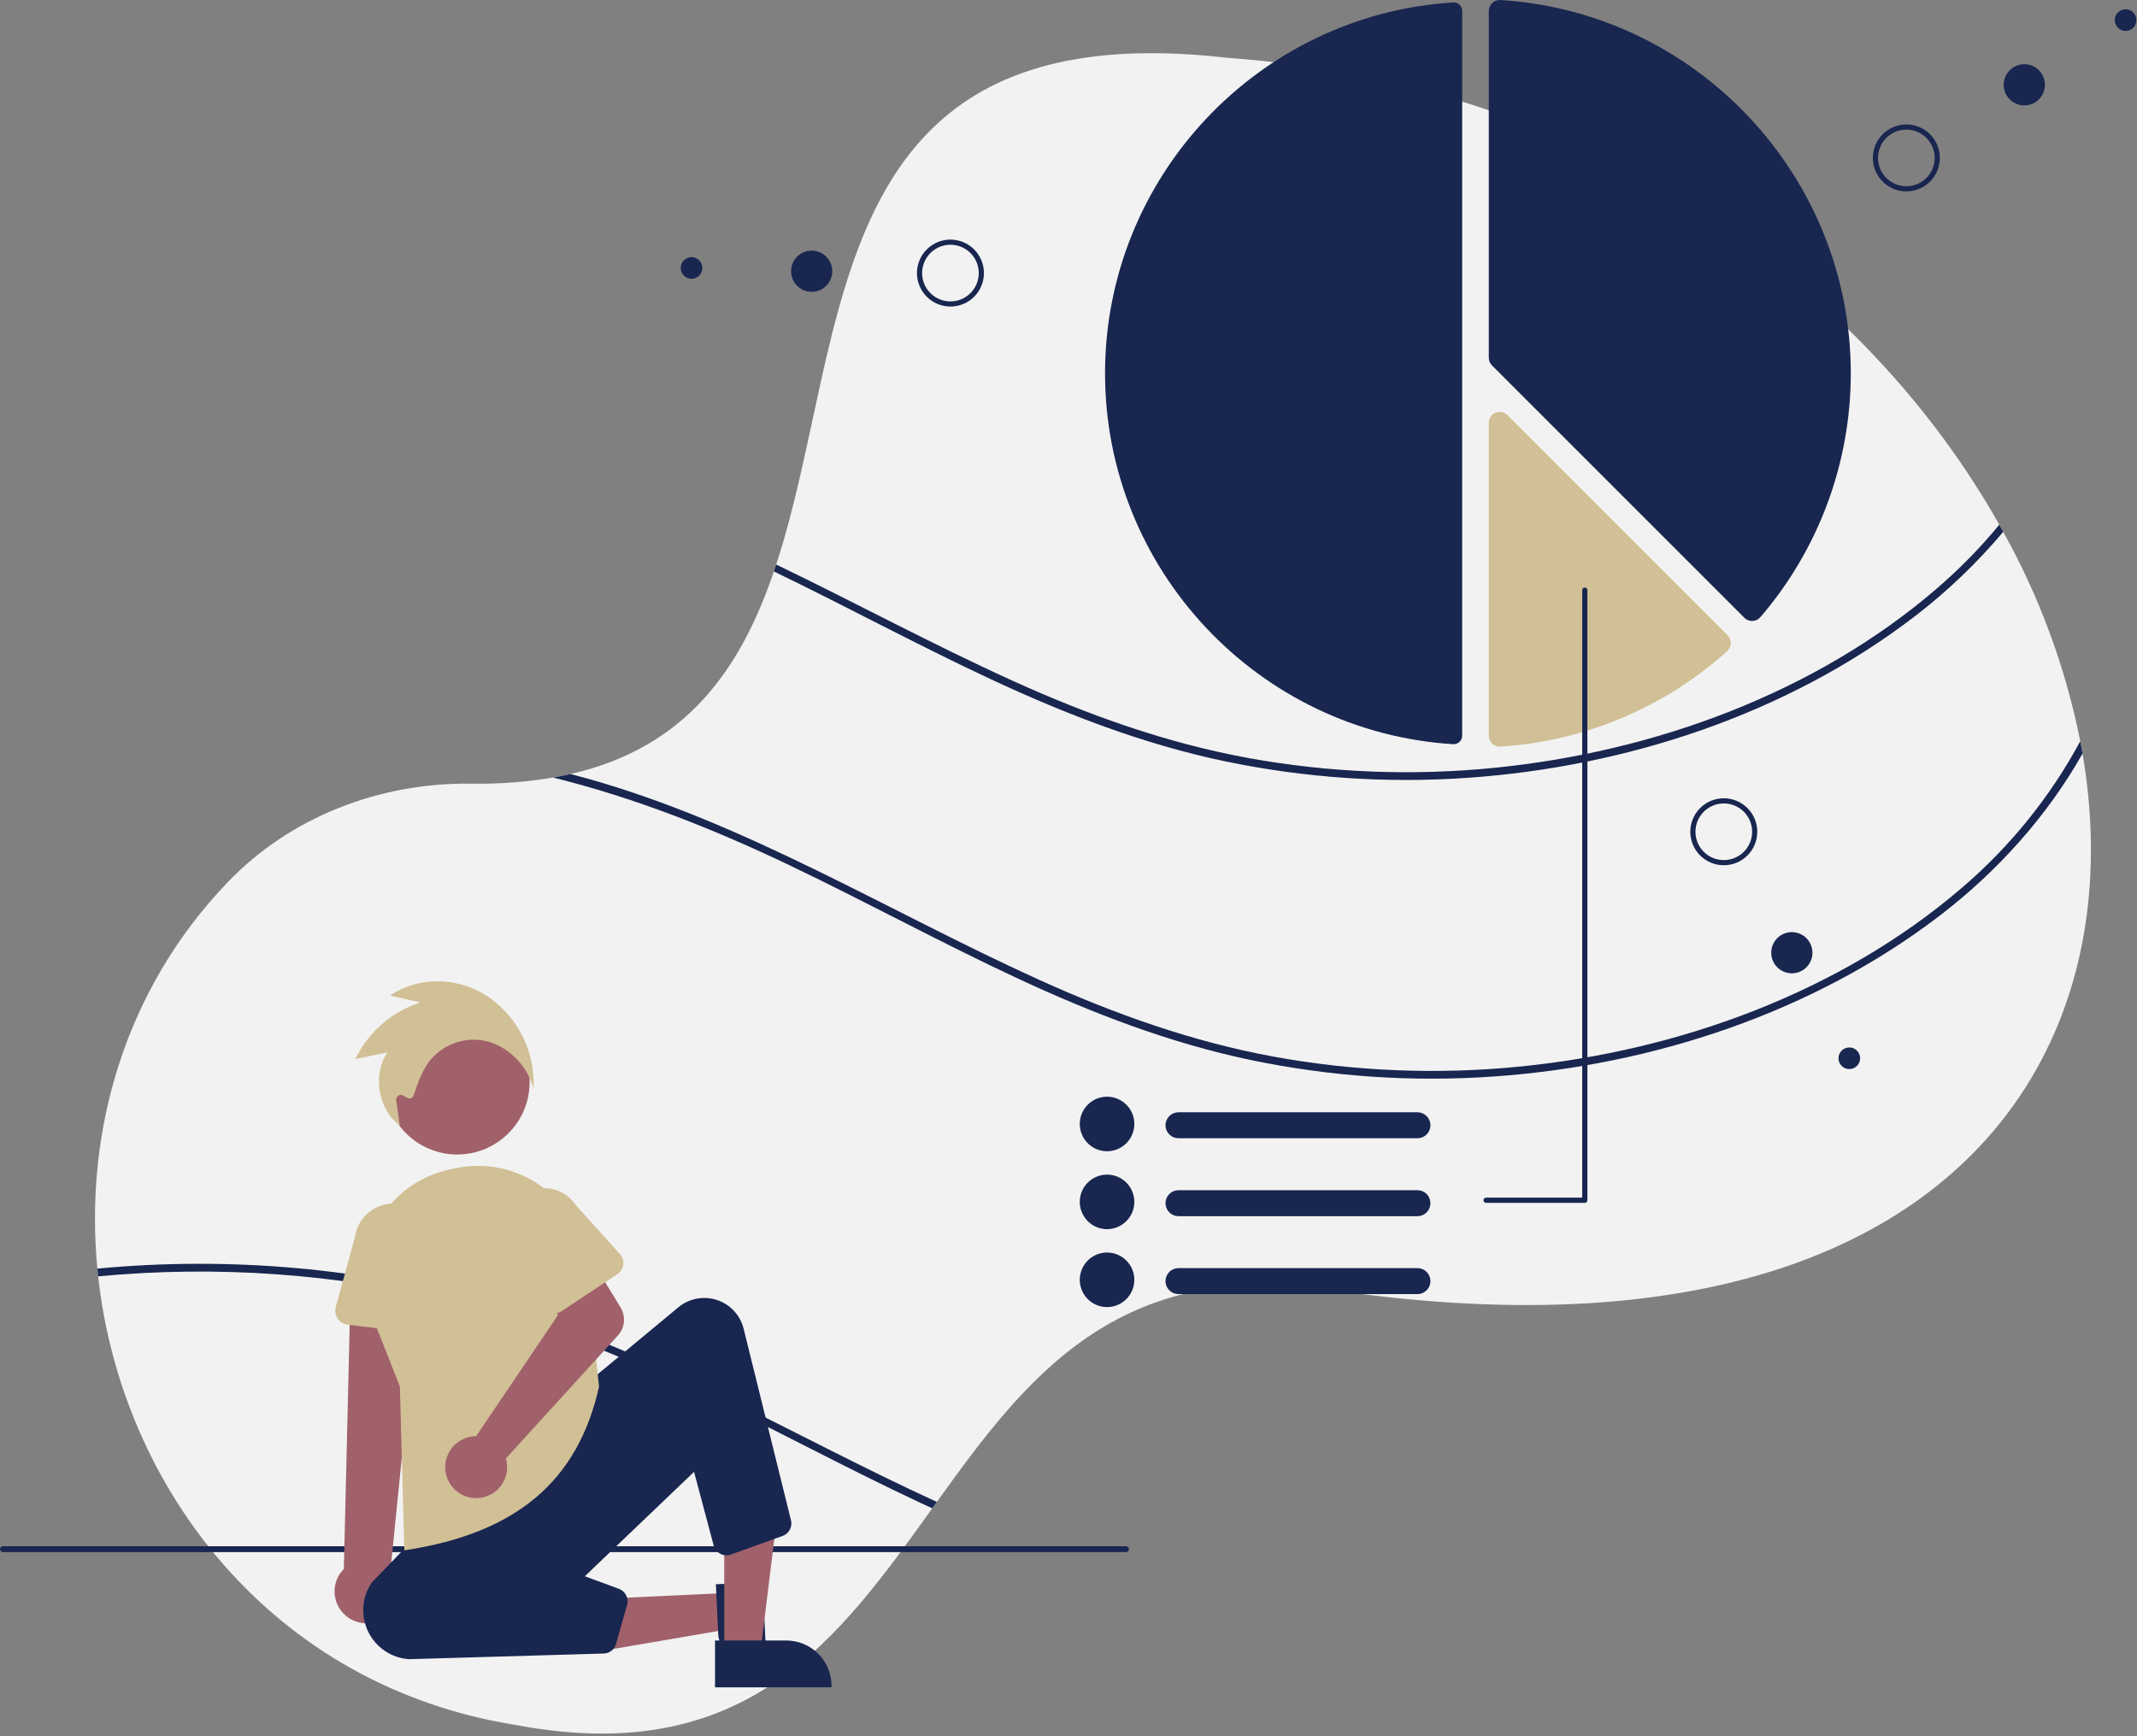
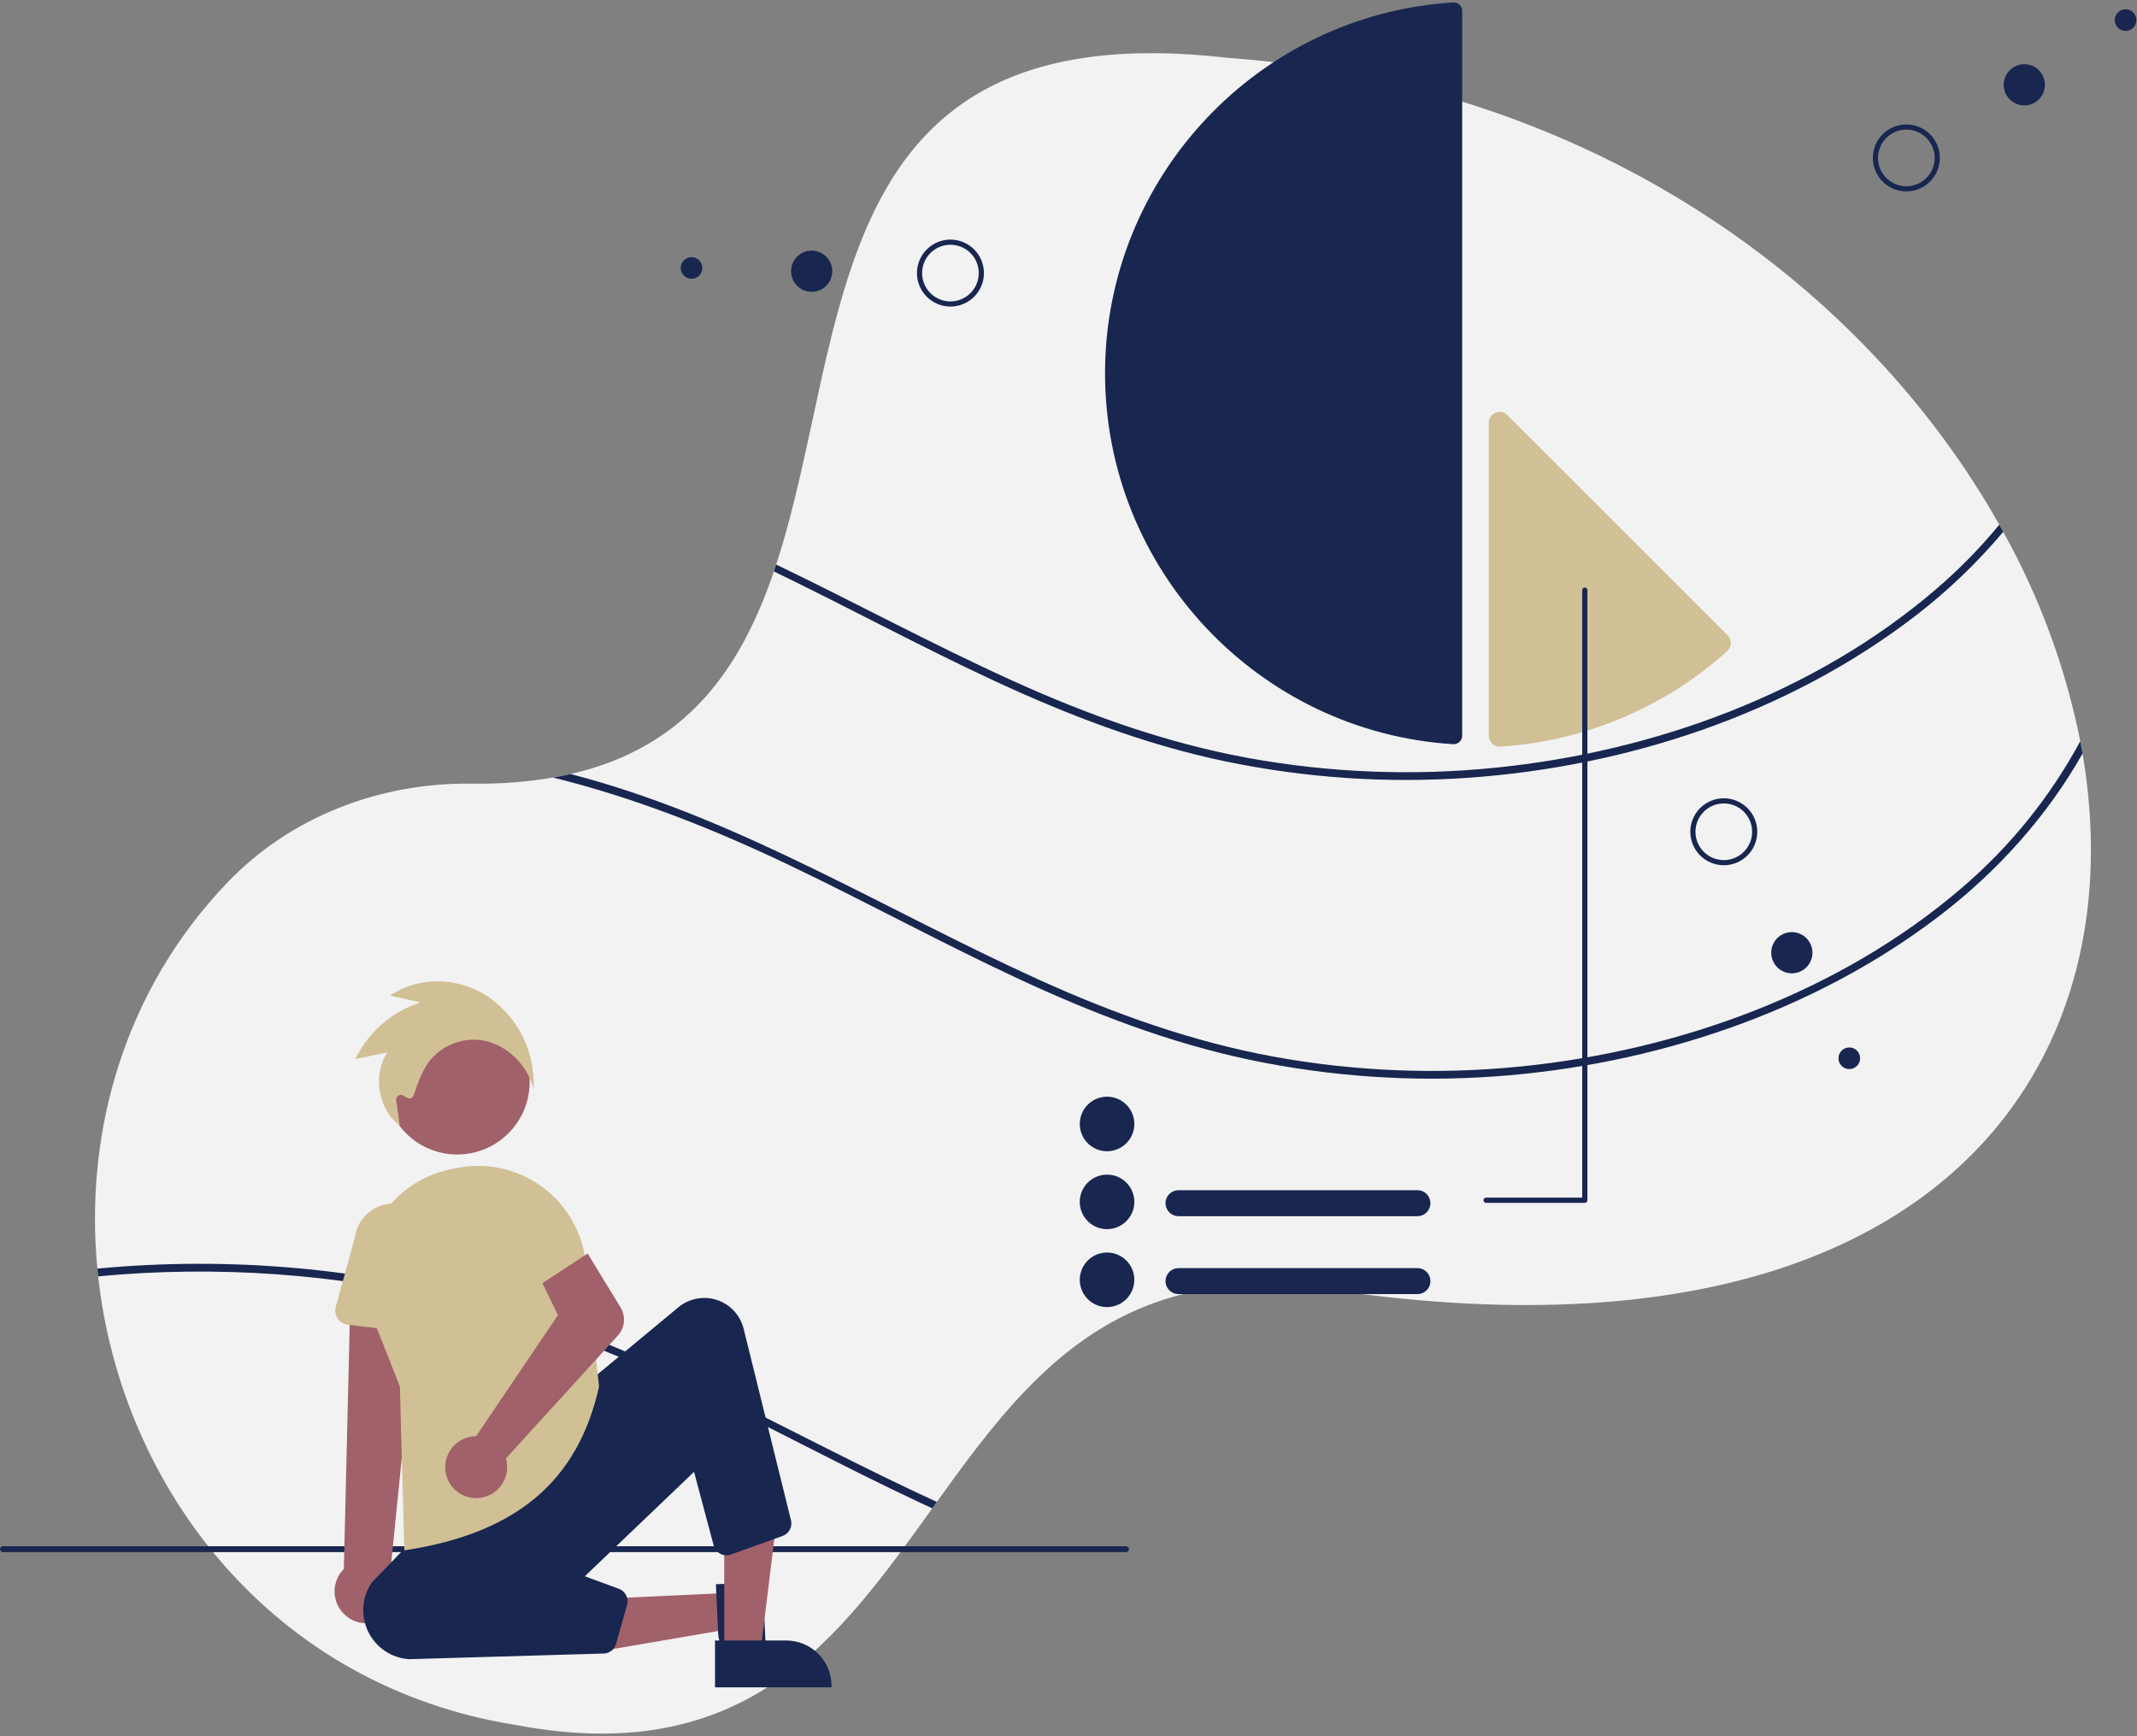
<svg xmlns="http://www.w3.org/2000/svg" width="725" height="589" viewBox="0 0 725 589" fill="none">
  <rect x="0" y="0" width="725" height="589" fill="#808080" stroke="none" />
  <g clip-path="url(#clip0_1:2)">
    <path d="M692.771 359.271C691.976 360.799 691.146 362.302 690.29 363.796C657.458 420.995 581.082 456.518 452.277 437.717C379.142 426.534 347.996 467.553 317.837 509.568C317.321 510.293 316.806 511.018 316.282 511.743C284.699 555.802 253.43 599.983 175.246 585.297C92.361 572.192 41.208 504.893 33.292 433.043C33.196 432.169 33.109 431.287 33.03 430.413C28.583 383.829 42.326 335.594 77.386 299.18C98.564 277.189 128.653 265.509 159.712 265.876C169.063 266.05 178.411 265.357 187.634 263.805C189.67 263.447 191.645 263.054 193.567 262.608C233.135 253.566 251.369 226.683 262.551 193.877C262.814 193.099 263.076 192.321 263.329 191.535C289.006 113.298 277.133 3.487 416.727 19.641C541.644 28.85 633.318 98.114 678.286 178.028C678.732 178.832 679.177 179.636 679.614 180.44C691.973 202.613 700.793 226.581 705.754 251.478C706.034 252.875 706.287 254.273 706.523 255.671C712.883 292.784 708.716 328.858 692.771 359.271Z" fill="#F2F2F2" />
    <path d="M679.614 180.44C670.651 191.091 660.553 200.732 649.499 209.192C606.436 242.217 551.892 260.127 498.083 263.884C470.43 265.828 442.641 263.94 415.505 258.275C387.897 252.491 361.564 242.304 336.062 230.405C311.258 218.829 287.189 205.776 262.551 193.877C262.814 193.099 263.076 192.321 263.329 191.535C290.194 204.465 316.509 218.715 343.689 231.034C369.296 242.645 395.803 252.115 423.524 257.182C451.184 262.204 479.412 263.31 507.379 260.467C561.04 255.068 615.627 235.271 656.881 199.853C664.627 193.203 671.788 185.902 678.286 178.028C678.732 178.832 679.177 179.636 679.614 180.44Z" fill="#182650" />
    <path d="M493.172 0.822C493.11 0.822 493.047 0.824 492.984 0.828C426.768 4.976 374.898 60.247 374.898 126.658C374.898 193.069 426.768 248.34 492.984 252.487C493.38 252.514 493.777 252.458 494.15 252.324C494.523 252.19 494.865 251.98 495.153 251.708C495.44 251.44 495.669 251.116 495.825 250.756C495.981 250.395 496.061 250.006 496.059 249.614V3.702C496.058 2.937 495.753 2.205 495.211 1.665C494.67 1.125 493.937 0.822 493.172 0.822L493.172 0.822Z" fill="#182650" />
-     <path d="M594.413 210.686C593.432 210.686 592.49 210.296 591.795 209.603L506.178 123.986C505.834 123.643 505.56 123.236 505.375 122.787C505.189 122.338 505.094 121.857 505.095 121.372V3.702C505.093 3.197 505.195 2.697 505.396 2.234C505.597 1.77 505.891 1.353 506.261 1.009C506.631 0.661 507.069 0.392 507.548 0.22C508.026 0.048 508.535 -0.024 509.043 0.008C575.691 4.183 627.899 59.815 627.899 126.658C627.901 157.02 617.015 186.377 597.219 209.399C596.886 209.785 596.478 210.098 596.018 210.319C595.559 210.54 595.06 210.664 594.55 210.684C594.505 210.686 594.459 210.686 594.413 210.686Z" fill="#182650" />
    <path d="M508.807 253.315C507.861 253.314 506.952 252.954 506.262 252.308C505.892 251.964 505.597 251.546 505.397 251.083C505.196 250.619 505.093 250.118 505.095 249.613V143.444C505.095 142.713 505.312 141.998 505.718 141.39C506.124 140.782 506.701 140.309 507.377 140.029C508.052 139.749 508.795 139.676 509.512 139.818C510.229 139.961 510.888 140.313 511.405 140.83L586.116 215.541C586.471 215.896 586.75 216.32 586.936 216.787C587.122 217.253 587.211 217.753 587.198 218.255C587.185 218.757 587.071 219.251 586.861 219.707C586.651 220.163 586.35 220.572 585.978 220.909C564.707 240.059 537.598 251.474 509.036 253.308C508.96 253.312 508.883 253.315 508.807 253.315Z" fill="#D1BF95" />
    <path d="M706.523 255.671C694.536 276.927 677.613 295.676 658.235 310.537C615.172 343.562 560.629 361.472 506.82 365.229C479.167 367.173 451.378 365.286 424.241 359.62C396.633 353.836 370.301 343.649 344.798 331.75C318.833 319.632 293.663 305.889 267.811 293.545C241.986 281.208 215.443 270.689 187.634 263.805C189.67 263.447 191.645 263.054 193.567 262.608C195.384 263.08 197.195 263.569 199.001 264.076C253.378 279.278 301.368 309.236 352.426 332.379C378.033 343.99 404.54 353.461 432.261 358.528C459.92 363.549 488.148 364.655 516.116 361.813C569.777 356.414 624.363 336.616 665.618 301.198C681.947 287.24 695.554 270.383 705.754 251.478C706.034 252.875 706.287 254.273 706.523 255.671Z" fill="#182650" />
    <path d="M166.675 442.304C220.248 457.279 267.619 486.581 317.837 509.568C317.321 510.293 316.806 511.018 316.282 511.743C315.006 511.158 313.74 510.572 312.473 509.978C286.508 497.86 261.337 484.118 235.485 471.773C209.109 459.174 181.99 448.472 153.535 441.596C114.202 432.122 73.571 429.232 33.292 433.043C33.196 432.169 33.109 431.287 33.03 430.413C77.931 426.175 123.228 430.205 166.675 442.304Z" fill="#182650" />
    <path d="M382 526.601H1C0.735 526.601 0.48 526.496 0.293 526.308C0.105 526.121 0 525.866 0 525.601C0 525.336 0.105 525.082 0.293 524.894C0.48 524.707 0.735 524.601 1 524.601H382C382.265 524.601 382.52 524.707 382.707 524.894C382.895 525.082 383 525.336 383 525.601C383 525.866 382.895 526.121 382.707 526.308C382.52 526.496 382.265 526.601 382 526.601Z" fill="#182650" />
    <path d="M155.119 391.697C168.684 391.697 179.68 380.7 179.68 367.136C179.68 353.571 168.684 342.575 155.119 342.575C141.555 342.575 130.558 353.571 130.558 367.136C130.558 380.7 141.555 391.697 155.119 391.697Z" fill="#A0616A" />
    <path d="M247.019 540.442L247.592 552.689L200.629 560.729L199.783 542.655L247.019 540.442Z" fill="#A0616A" />
    <path d="M258.744 536.763L260.047 564.603L259.548 564.627C255.69 564.881 251.846 563.951 248.531 561.962C245.533 560.051 243.806 557.405 243.67 554.511V554.51L242.874 537.506L258.744 536.763Z" fill="#182650" />
    <path d="M245.705 560.594L257.965 560.593L263.797 513.305L245.703 513.306L245.705 560.594Z" fill="#A0616A" />
    <path d="M242.578 556.591L266.722 556.59H266.723C268.743 556.59 270.744 556.988 272.611 557.761C274.478 558.534 276.174 559.668 277.603 561.096C279.031 562.525 280.165 564.221 280.938 566.088C281.711 567.955 282.109 569.956 282.109 571.976V572.476L242.579 572.478L242.578 556.591Z" fill="#182650" />
    <path d="M129.963 549.139C131.306 548.325 132.454 547.227 133.327 545.921C134.2 544.615 134.776 543.134 135.014 541.582C135.252 540.029 135.148 538.444 134.707 536.936C134.266 535.429 133.5 534.036 132.463 532.857L142.249 435.503L118.943 437.132L116.653 532.316C114.787 534.189 113.673 536.682 113.523 539.322C113.372 541.962 114.195 544.565 115.836 546.639C117.476 548.712 119.82 550.112 122.424 550.573C125.028 551.034 127.71 550.523 129.963 549.139V549.139Z" fill="#A0616A" />
    <path d="M142.135 452.378L117.986 449.435C117.298 449.351 116.637 449.121 116.048 448.758C115.458 448.396 114.953 447.911 114.567 447.336C114.182 446.761 113.925 446.11 113.814 445.427C113.703 444.744 113.74 444.044 113.924 443.377L120.354 419.991C120.803 416.478 122.626 413.286 125.424 411.115C128.222 408.944 131.767 407.971 135.281 408.41C138.796 408.848 141.993 410.663 144.171 413.455C146.35 416.247 147.332 419.79 146.903 423.305L147.533 447.473C147.55 448.165 147.419 448.852 147.147 449.489C146.875 450.125 146.469 450.696 145.957 451.161C145.445 451.627 144.838 451.977 144.178 452.187C143.519 452.397 142.822 452.462 142.135 452.378Z" fill="#D1BF95" />
    <path d="M138.757 562.929C135.83 562.729 133.008 561.76 130.577 560.119C128.145 558.479 126.189 556.226 124.907 553.588C123.625 550.95 123.062 548.02 123.276 545.094C123.489 542.169 124.471 539.351 126.122 536.927L141.896 520.551L199.396 469.051L230.136 443.542C231.93 442.054 234.072 441.045 236.362 440.611C238.652 440.177 241.015 440.331 243.229 441.06C245.443 441.788 247.436 443.067 249.021 444.776C250.605 446.486 251.73 448.569 252.289 450.832L268.349 515.801C268.619 516.882 268.477 518.024 267.951 519.006C267.426 519.988 266.554 520.74 265.505 521.115L247.996 527.418C247.41 527.629 246.786 527.716 246.165 527.674C245.543 527.631 244.937 527.46 244.385 527.171C243.833 526.882 243.347 526.482 242.958 525.995C242.569 525.508 242.285 524.946 242.124 524.344L235.464 499.368L198.406 534.795L209.968 539.051C211.029 539.446 211.902 540.225 212.416 541.233C212.931 542.241 213.048 543.405 212.745 544.495L209.008 557.733C208.751 558.656 208.204 559.472 207.448 560.062C206.692 560.651 205.767 560.983 204.809 561.008L138.757 562.929Z" fill="#182650" />
    <path d="M137.186 526.003L135.665 470.449L126.071 446.083C124.112 441.112 123.263 435.773 123.584 430.439C123.905 425.106 125.387 419.907 127.928 415.206C130.468 410.506 134.005 406.417 138.292 403.227C142.578 400.037 147.509 397.822 152.741 396.737C153.531 396.573 154.319 396.414 155.104 396.258C160.123 395.262 165.294 395.327 170.287 396.45C175.279 397.572 179.98 399.728 184.089 402.777C188.198 405.826 191.623 409.702 194.144 414.154C196.665 418.607 198.226 423.538 198.727 428.63L203.236 470.452L203.217 470.532C196.028 502.51 175.225 520.109 137.747 525.916L137.186 526.003Z" fill="#D1BF95" />
    <path d="M159.877 487.414C160.423 487.33 160.976 487.289 161.53 487.291L189.289 446.195L184.032 435.354L199.355 425.282L210.527 443.569C211.429 445.046 211.828 446.776 211.664 448.5C211.499 450.223 210.78 451.846 209.614 453.126L171.622 494.839C172.219 496.886 172.178 499.065 171.506 501.088C170.834 503.111 169.561 504.881 167.859 506.164C166.156 507.446 164.103 508.179 161.973 508.266C159.843 508.353 157.737 507.79 155.935 506.651C154.133 505.511 152.721 503.851 151.886 501.889C151.051 499.928 150.833 497.759 151.261 495.671C151.689 493.583 152.742 491.674 154.281 490.199C155.82 488.724 157.772 487.753 159.877 487.414Z" fill="#A0616A" />
-     <path d="M186.859 445.431C186.237 445.257 185.659 444.951 185.165 444.533C184.671 444.116 184.273 443.597 183.998 443.011L174.398 422.568C172.568 419.812 171.904 416.443 172.554 413.199C173.203 409.956 175.112 407.102 177.862 405.263C180.612 403.425 183.979 402.751 187.225 403.391C190.471 404.031 193.33 405.932 195.177 408.676L210.345 425.509C210.778 425.989 211.102 426.558 211.296 427.175C211.489 427.792 211.548 428.443 211.467 429.085C211.386 429.726 211.167 430.343 210.827 430.892C210.486 431.442 210.031 431.912 209.492 432.27L190.561 444.845C190.022 445.204 189.413 445.441 188.774 445.542C188.135 445.643 187.482 445.605 186.859 445.431Z" fill="#D1BF95" />
-     <path d="M480.883 386.187H399.813C398.645 386.187 397.524 385.723 396.698 384.897C395.871 384.071 395.407 382.95 395.407 381.781C395.407 380.613 395.871 379.492 396.698 378.666C397.524 377.84 398.645 377.375 399.813 377.375H480.883C482.052 377.375 483.172 377.84 483.999 378.666C484.825 379.492 485.289 380.613 485.289 381.781C485.289 382.95 484.825 384.071 483.999 384.897C483.172 385.723 482.052 386.187 480.883 386.187Z" fill="#182650" />
    <path d="M375.58 390.593C373.75 390.593 371.961 390.051 370.44 389.034C368.918 388.017 367.732 386.572 367.032 384.882C366.332 383.191 366.149 381.33 366.506 379.536C366.863 377.741 367.744 376.092 369.038 374.798C370.332 373.504 371.98 372.623 373.775 372.266C375.57 371.909 377.43 372.092 379.121 372.792C380.812 373.493 382.257 374.679 383.274 376.2C384.29 377.722 384.833 379.511 384.833 381.341C384.83 383.794 383.854 386.146 382.12 387.88C380.385 389.615 378.033 390.59 375.58 390.593Z" fill="#182650" />
    <path d="M480.883 412.623H399.813C398.645 412.623 397.524 412.159 396.698 411.333C395.871 410.506 395.407 409.386 395.407 408.217C395.407 407.049 395.871 405.928 396.698 405.102C397.524 404.275 398.645 403.811 399.813 403.811H480.883C482.052 403.811 483.172 404.275 483.999 405.102C484.825 405.928 485.289 407.049 485.289 408.217C485.289 409.386 484.825 410.506 483.999 411.333C483.172 412.159 482.052 412.623 480.883 412.623Z" fill="#182650" />
    <path d="M375.58 417.029C373.75 417.029 371.961 416.487 370.44 415.47C368.918 414.453 367.732 413.008 367.032 411.317C366.332 409.627 366.148 407.766 366.505 405.971C366.862 404.177 367.744 402.528 369.038 401.234C370.332 399.94 371.98 399.059 373.775 398.702C375.57 398.345 377.43 398.528 379.121 399.228C380.812 399.929 382.257 401.115 383.273 402.636C384.29 404.158 384.833 405.947 384.833 407.777C384.83 410.23 383.854 412.581 382.12 414.316C380.385 416.051 378.033 417.026 375.58 417.029Z" fill="#182650" />
    <path d="M480.883 439.059H399.813C398.645 439.059 397.524 438.595 396.698 437.769C395.871 436.942 395.407 435.822 395.407 434.653C395.407 433.485 395.871 432.364 396.698 431.538C397.524 430.711 398.645 430.247 399.813 430.247H480.883C482.052 430.247 483.172 430.711 483.999 431.538C484.825 432.364 485.289 433.485 485.289 434.653C485.289 435.822 484.825 436.942 483.999 437.769C483.172 438.595 482.052 439.059 480.883 439.059Z" fill="#182650" />
    <path d="M375.58 443.465C373.75 443.465 371.961 442.922 370.44 441.906C368.918 440.889 367.732 439.444 367.032 437.753C366.332 436.063 366.149 434.202 366.506 432.407C366.863 430.613 367.744 428.964 369.038 427.67C370.332 426.376 371.98 425.495 373.775 425.138C375.57 424.781 377.43 424.964 379.121 425.664C380.812 426.365 382.257 427.55 383.274 429.072C384.29 430.594 384.833 432.382 384.833 434.212C384.83 436.665 383.854 439.017 382.12 440.752C380.385 442.486 378.033 443.462 375.58 443.465Z" fill="#182650" />
    <path d="M504.175 408.098H537.661C537.895 408.098 538.119 408.005 538.284 407.84C538.449 407.675 538.542 407.451 538.542 407.217V200.206C538.542 199.972 538.449 199.748 538.284 199.583C538.119 199.418 537.895 199.325 537.661 199.325C537.427 199.325 537.203 199.418 537.038 199.583C536.873 199.748 536.78 199.972 536.78 200.206V406.336H504.175C504.06 406.336 503.945 406.358 503.837 406.402C503.73 406.446 503.633 406.511 503.55 406.593C503.468 406.675 503.403 406.772 503.359 406.879C503.314 406.986 503.291 407.101 503.291 407.217C503.291 407.333 503.314 407.448 503.359 407.555C503.403 407.662 503.468 407.759 503.55 407.841C503.633 407.923 503.73 407.988 503.837 408.032C503.945 408.076 504.06 408.099 504.175 408.098Z" fill="#182650" />
    <path d="M647.661 64.906C645.422 65.086 643.18 64.599 641.218 63.505C639.256 62.411 637.663 60.76 636.639 58.76C635.616 56.76 635.208 54.502 635.468 52.271C635.728 50.039 636.644 47.935 638.099 46.225C639.555 44.514 641.485 43.273 643.646 42.659C645.807 42.046 648.101 42.087 650.239 42.777C652.377 43.467 654.262 44.776 655.656 46.537C657.05 48.298 657.89 50.434 658.07 52.673C658.312 55.675 657.351 58.651 655.399 60.945C653.447 63.239 650.664 64.664 647.661 64.906ZM647.521 63.164C649.416 63.012 651.222 62.301 652.713 61.121C654.203 59.942 655.311 58.347 655.895 56.538C656.479 54.729 656.513 52.788 655.994 50.959C655.475 49.131 654.425 47.497 652.977 46.266C651.53 45.034 649.749 44.259 647.861 44.039C645.973 43.819 644.063 44.164 642.371 45.03C640.679 45.896 639.281 47.245 638.356 48.905C637.43 50.565 637.017 52.462 637.17 54.357C637.271 55.615 637.619 56.84 638.195 57.964C638.77 59.087 639.56 60.086 640.521 60.904C641.483 61.722 642.595 62.343 643.796 62.73C644.997 63.118 646.263 63.266 647.521 63.164V63.164Z" fill="#182650" />
    <path d="M686.77 35.763C690.63 35.763 693.76 32.634 693.76 28.774C693.76 24.914 690.63 21.785 686.77 21.785C682.91 21.785 679.781 24.914 679.781 28.774C679.781 32.634 682.91 35.763 686.77 35.763Z" fill="#182650" />
    <path d="M721.125 10.487C723.153 10.487 724.797 8.843 724.797 6.815C724.797 4.787 723.153 3.144 721.125 3.144C719.098 3.144 717.454 4.787 717.454 6.815C717.454 8.843 719.098 10.487 721.125 10.487Z" fill="#182650" />
    <path d="M594.295 288.46C593.056 290.334 591.29 291.799 589.219 292.669C587.148 293.54 584.866 293.776 582.66 293.349C580.455 292.923 578.426 291.851 576.829 290.271C575.233 288.691 574.14 286.673 573.691 284.472C573.241 282.271 573.454 279.986 574.303 277.906C575.152 275.827 576.599 274.045 578.46 272.788C580.322 271.53 582.514 270.853 584.76 270.841C587.007 270.83 589.206 271.485 591.08 272.723C593.59 274.386 595.339 276.976 595.942 279.927C596.544 282.877 595.952 285.946 594.295 288.46ZM576.801 276.901C575.753 278.487 575.199 280.348 575.209 282.248C575.218 284.149 575.791 286.004 576.856 287.579C577.92 289.154 579.427 290.378 581.187 291.096C582.947 291.815 584.88 291.995 586.742 291.615C588.604 291.234 590.312 290.31 591.649 288.959C592.986 287.608 593.893 285.891 594.254 284.025C594.615 282.159 594.415 280.228 593.678 278.475C592.942 276.723 591.703 275.229 590.117 274.181C587.989 272.778 585.393 272.277 582.896 272.787C580.4 273.297 578.208 274.777 576.801 276.901Z" fill="#182650" />
    <path d="M607.901 330.23C611.761 330.23 614.89 327.101 614.89 323.241C614.89 319.381 611.761 316.252 607.901 316.252C604.041 316.252 600.912 319.381 600.912 323.241C600.912 327.101 604.041 330.23 607.901 330.23Z" fill="#182650" />
    <path d="M627.397 362.723C629.425 362.723 631.068 361.079 631.068 359.051C631.068 357.024 629.425 355.38 627.397 355.38C625.369 355.38 623.726 357.024 623.726 359.051C623.726 361.079 625.369 362.723 627.397 362.723Z" fill="#182650" />
    <path d="M312.278 97.706C311.278 95.695 310.897 93.432 311.184 91.204C311.47 88.976 312.411 86.883 313.887 85.189C315.363 83.496 317.308 82.278 319.476 81.69C321.644 81.102 323.937 81.17 326.067 81.886C328.196 82.602 330.065 83.933 331.438 85.71C332.811 87.488 333.626 89.633 333.78 91.875C333.933 94.116 333.419 96.352 332.302 98.301C331.185 100.25 329.515 101.823 327.503 102.823C324.805 104.16 321.687 104.372 318.832 103.413C315.978 102.454 313.621 100.401 312.278 97.706ZM331.055 88.375C330.209 86.673 328.877 85.26 327.228 84.314C325.579 83.369 323.687 82.934 321.791 83.064C319.895 83.194 318.08 83.884 316.575 85.045C315.071 86.207 313.944 87.789 313.339 89.591C312.733 91.392 312.676 93.333 313.173 95.168C313.671 97.002 314.701 98.648 316.134 99.897C317.567 101.146 319.338 101.941 321.223 102.184C323.109 102.426 325.023 102.104 326.725 101.258C329.006 100.122 330.742 98.127 331.554 95.712C332.366 93.297 332.186 90.658 331.055 88.375Z" fill="#182650" />
    <path d="M275.365 99.011C279.225 99.011 282.354 95.882 282.354 92.022C282.354 88.162 279.225 85.032 275.365 85.032C271.505 85.032 268.376 88.162 268.376 92.022C268.376 95.882 271.505 99.011 275.365 99.011Z" fill="#182650" />
    <path d="M234.607 94.587C236.635 94.587 238.278 92.943 238.278 90.915C238.278 88.887 236.635 87.244 234.607 87.244C232.579 87.244 230.935 88.887 230.935 90.915C230.935 92.943 232.579 94.587 234.607 94.587Z" fill="#182650" />
    <path d="M181.075 369.285L180.051 366.675C177.227 359.477 170.473 353.943 163.245 352.906C159.639 352.434 155.973 352.996 152.673 354.526C149.374 356.056 146.577 358.491 144.607 361.548C142.935 364.448 141.615 367.537 140.675 370.75C140.353 371.707 140.028 372.399 139.404 372.609C138.702 372.861 138.003 372.429 136.845 371.711C136.587 371.551 136.288 371.467 135.984 371.471C135.681 371.474 135.384 371.564 135.129 371.729C134.874 371.895 134.672 372.129 134.545 372.405C134.419 372.681 134.374 372.988 134.415 373.289L135.629 381.959L134.613 381.054C128 375.168 126.642 364.093 131.419 357.066L120.547 359.299L121.037 358.365C125.552 349.65 133.334 343.078 142.681 340.085L132.268 337.792L133.321 337.143C142.646 331.399 154.948 331.561 164.66 337.546C169.538 340.671 173.578 344.941 176.429 349.984C179.28 355.027 180.854 360.691 181.016 366.482L181.075 369.285Z" fill="#D1BF95" />
  </g>
  <defs>
    <clipPath id="clip0_1:2">
      <rect width="724.797" height="588.172" fill="white" />
    </clipPath>
  </defs>
</svg>